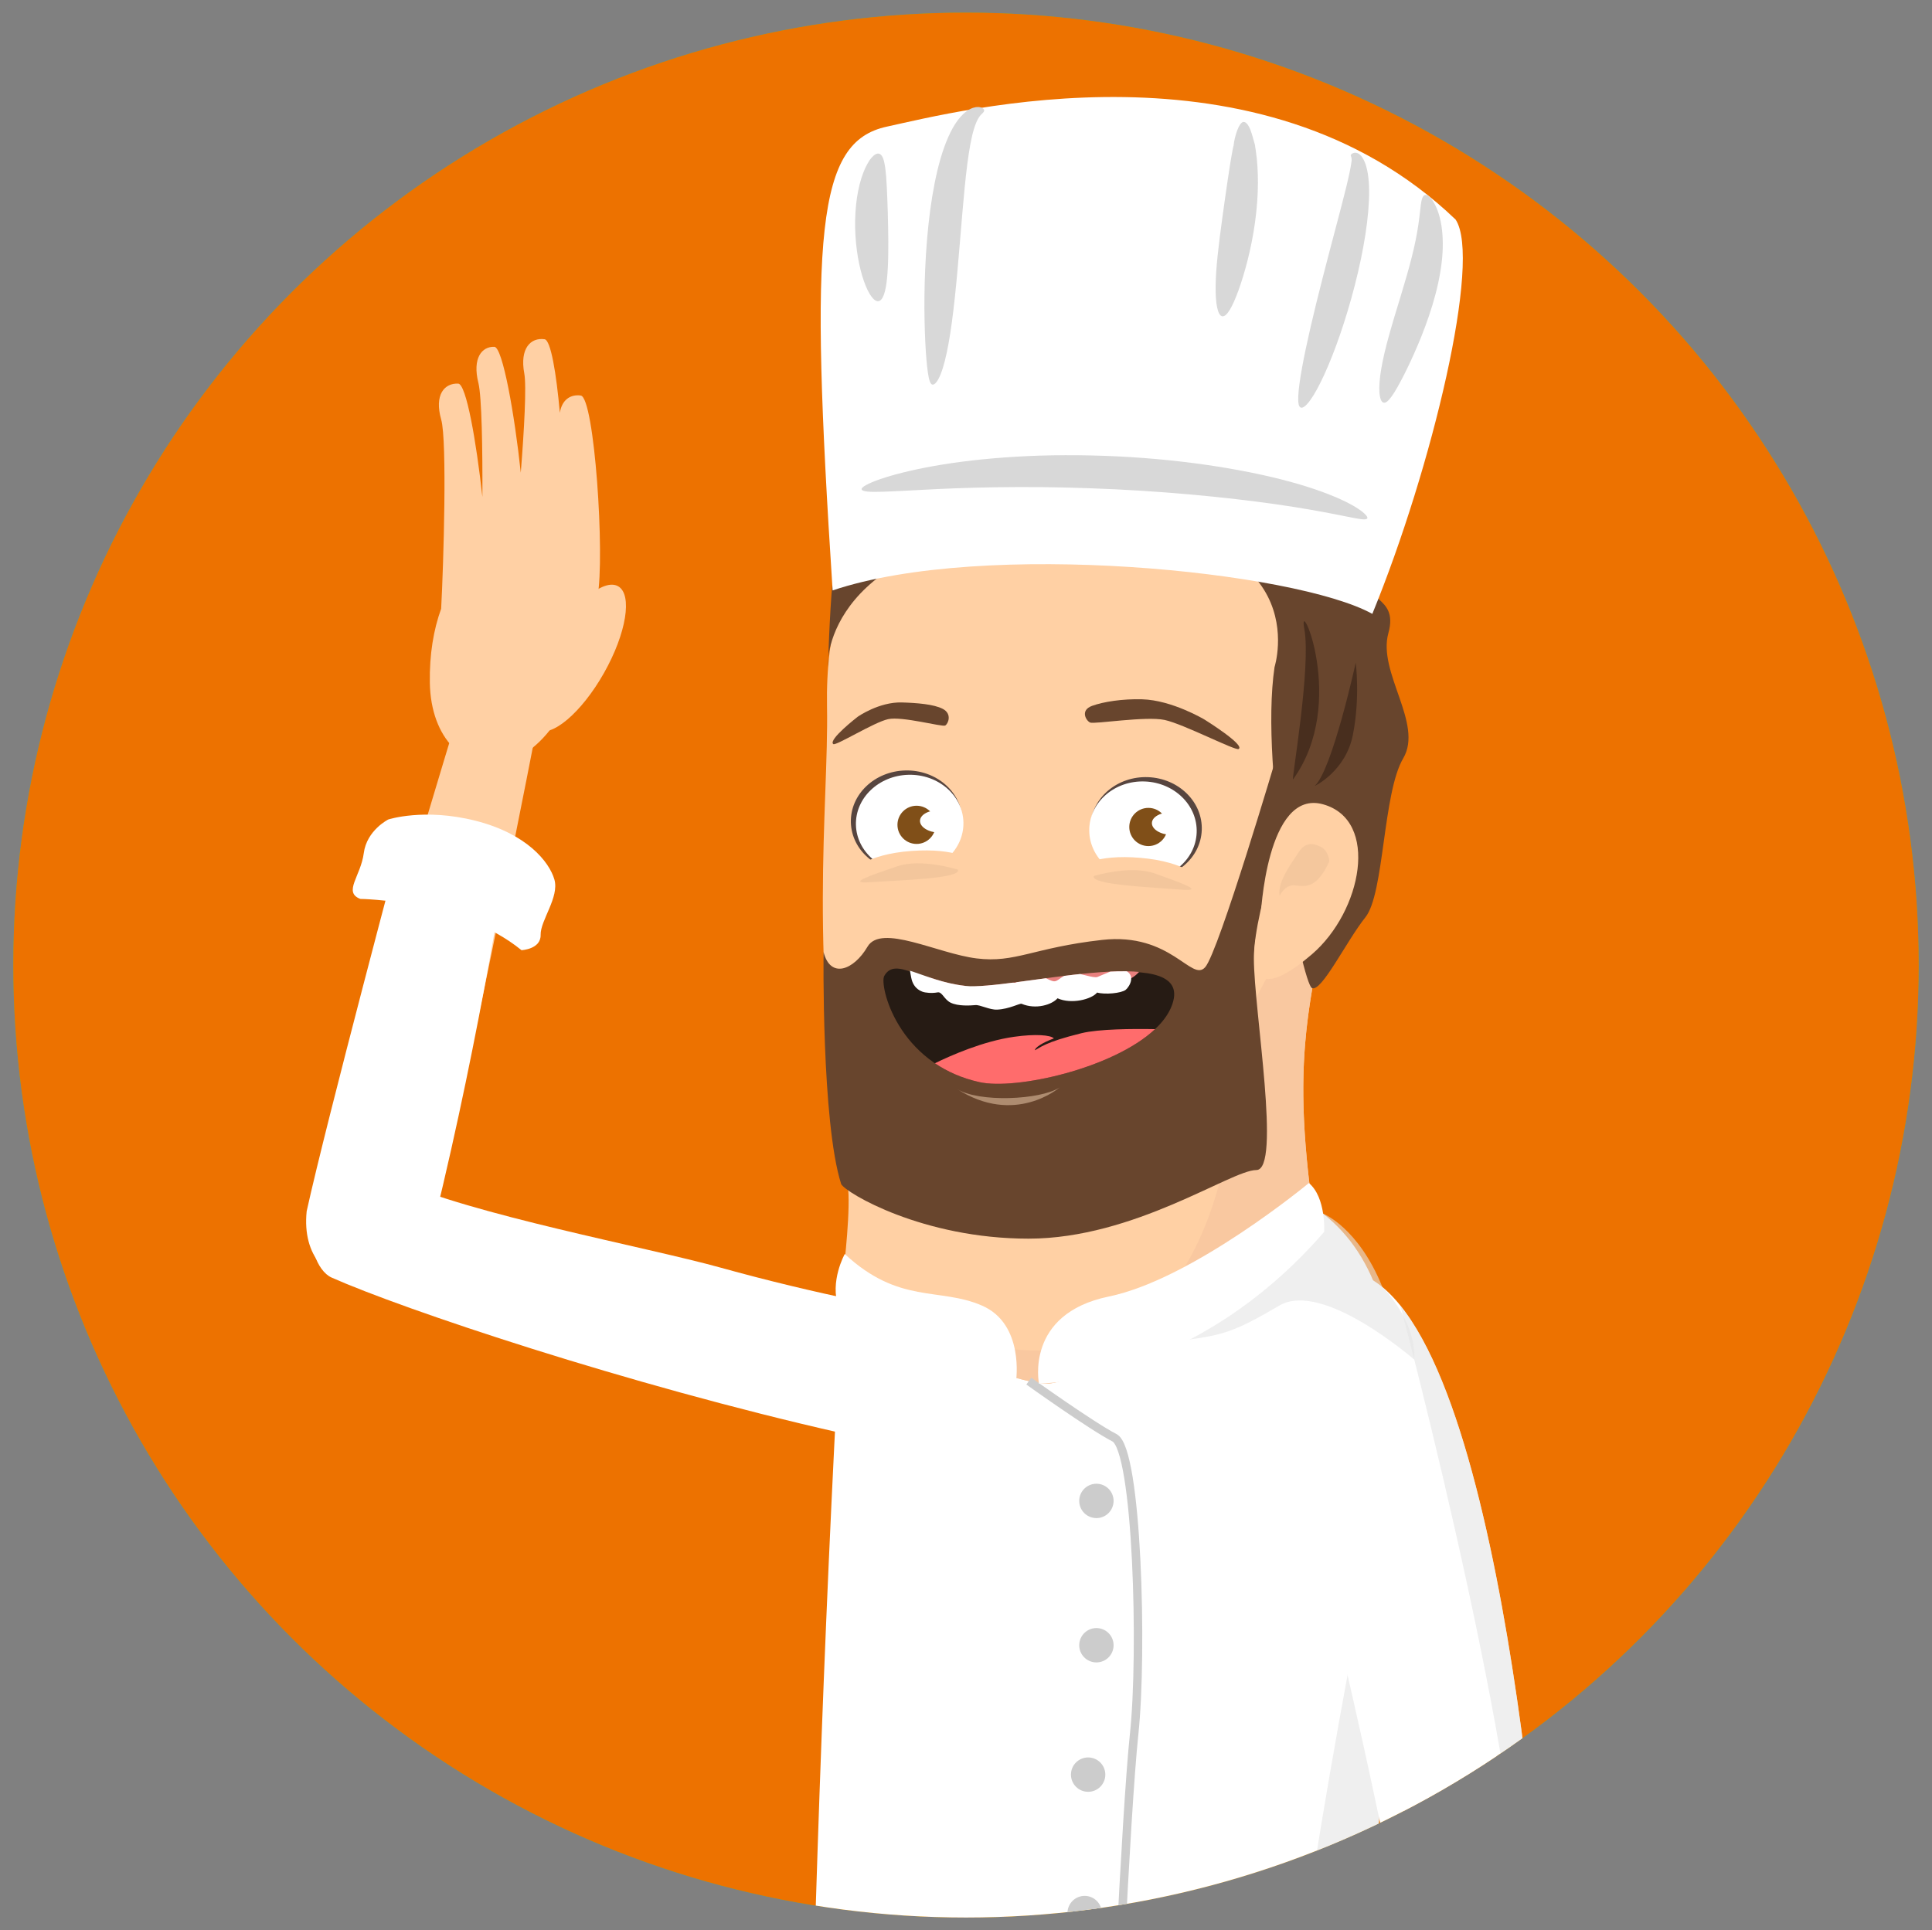
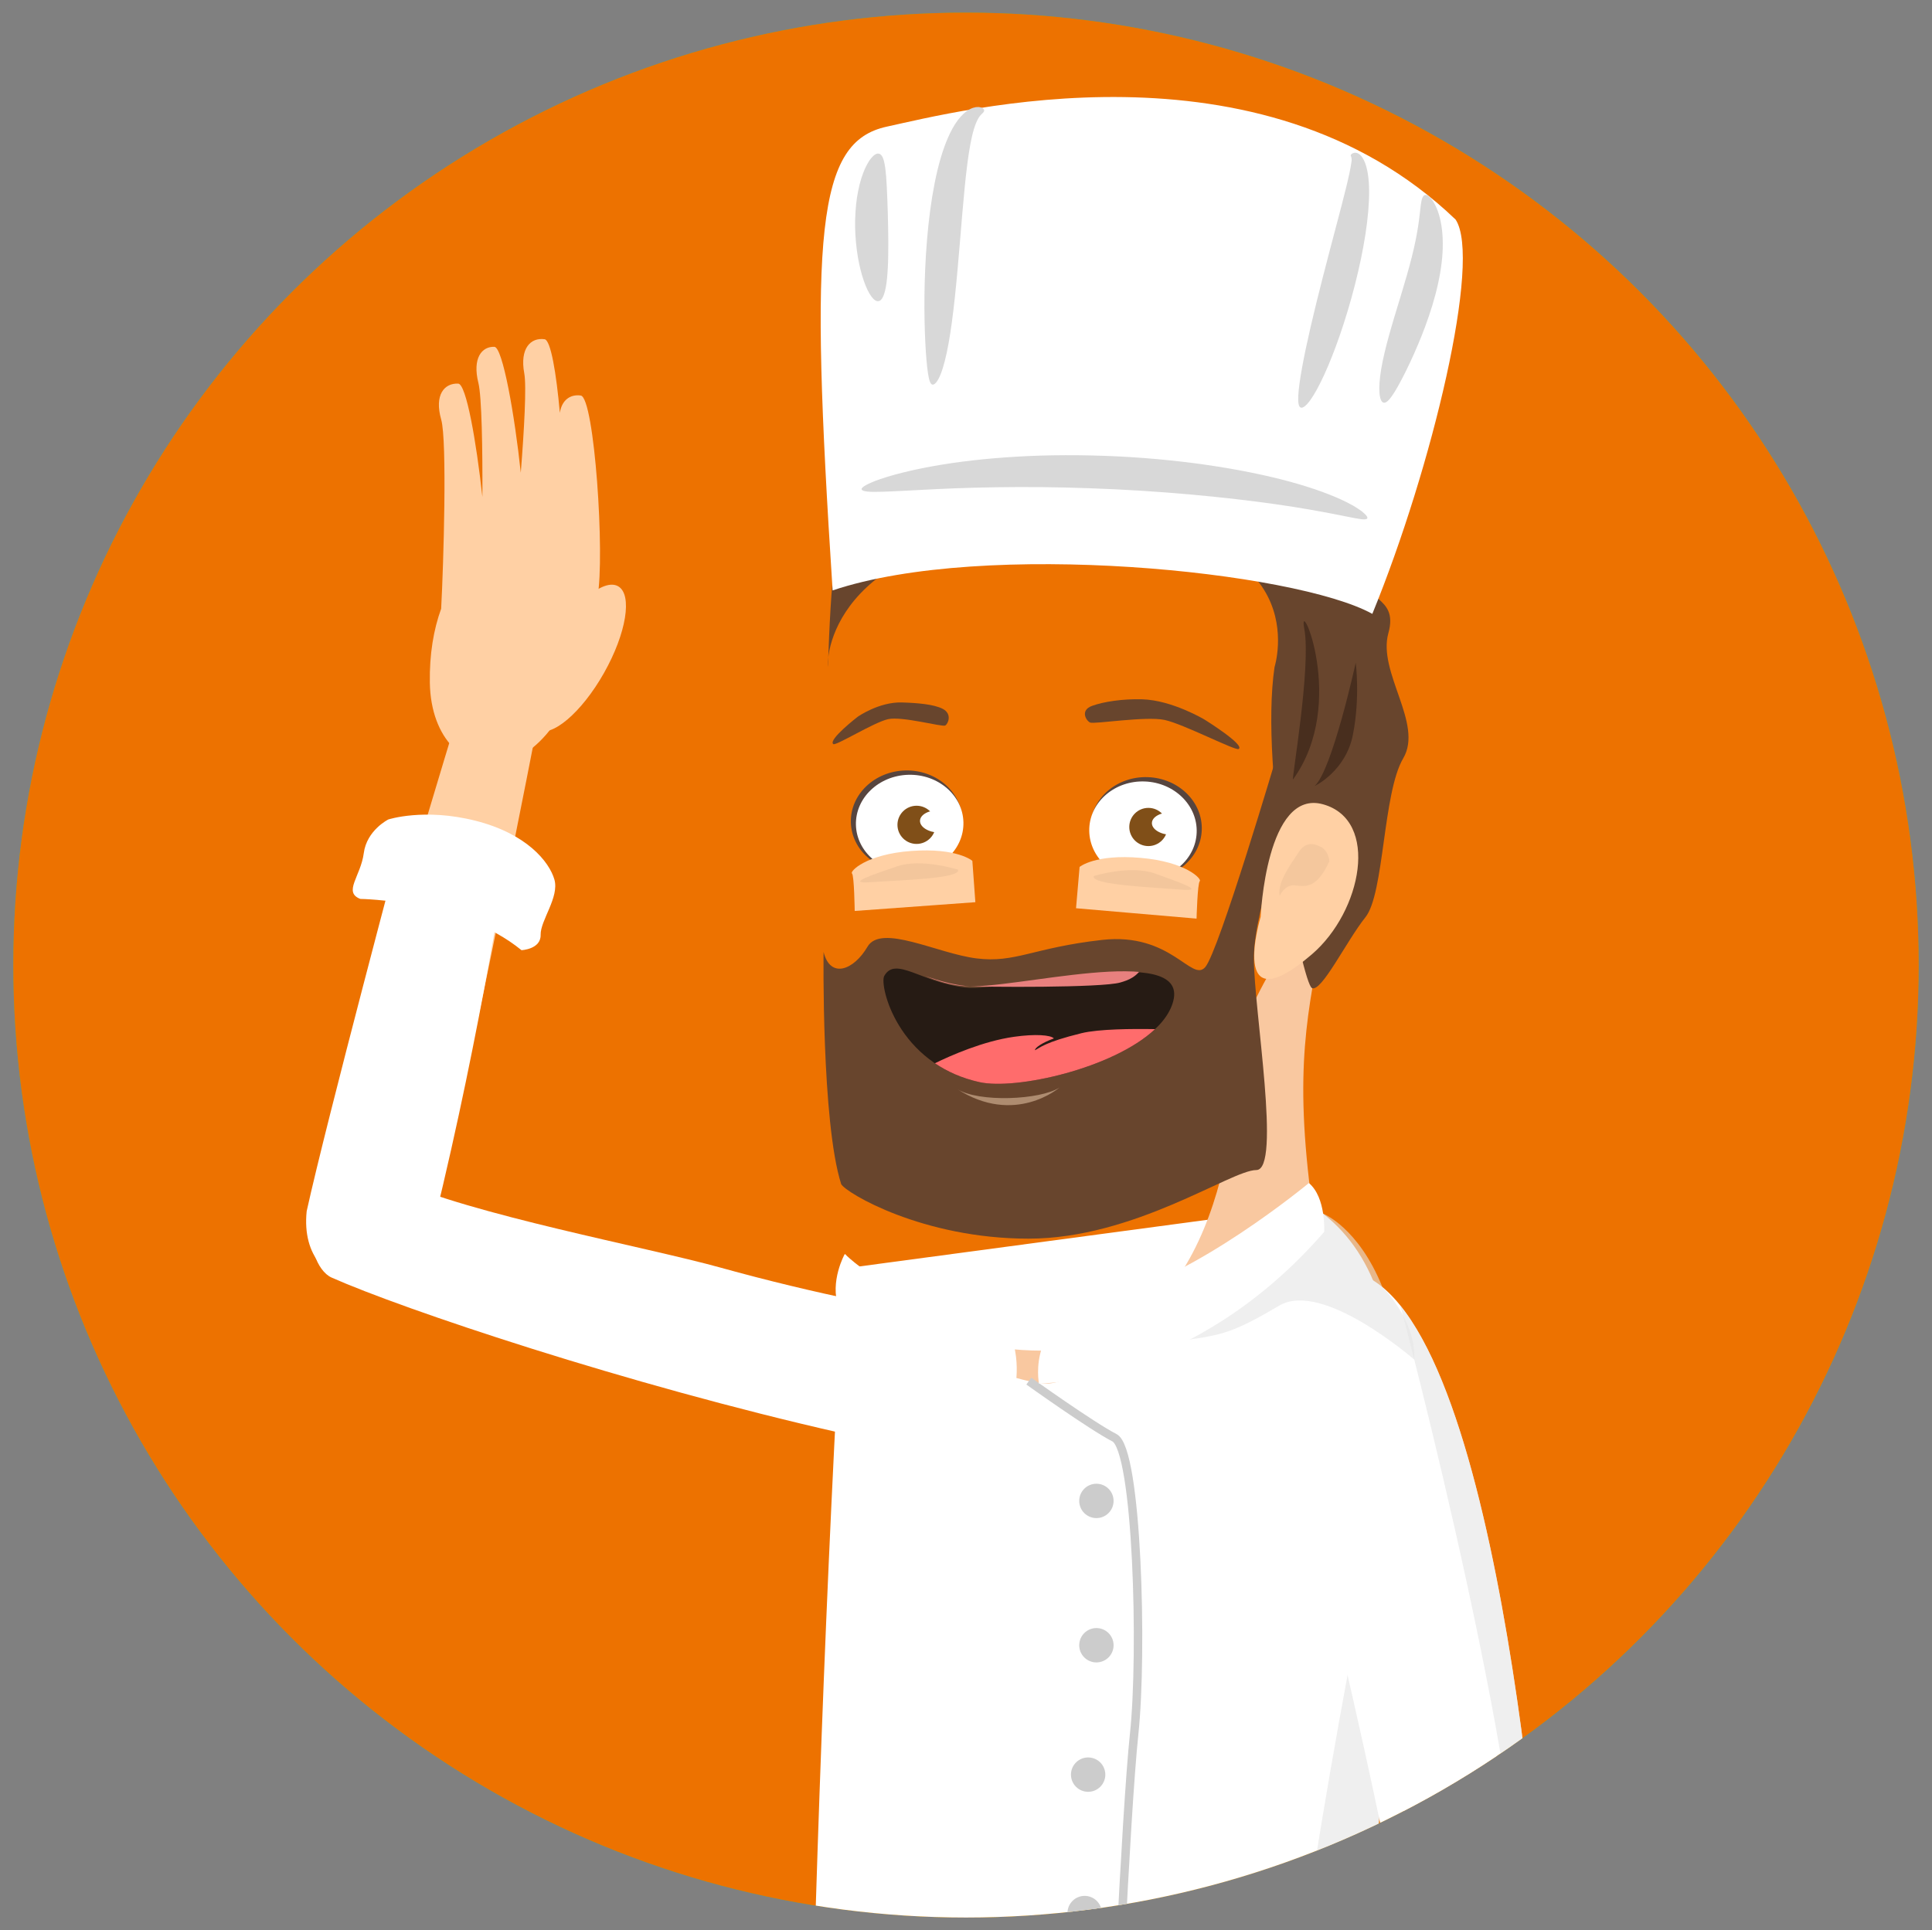
<svg xmlns="http://www.w3.org/2000/svg" xmlns:xlink="http://www.w3.org/1999/xlink" version="1.1" id="Capa_1" x="0px" y="0px" viewBox="0 0 1584.82 1583.7" style="enable-background:new 0 0 1584.82 1583.7;" xml:space="preserve">
  <rect x="0" y="0" width="1584.82" height="1583.7" fill="#808080" stroke="none" />
  <style type="text/css">
	.st0{fill:#7FB428;}
	.st1{clip-path:url(#SVGID_00000163037534336660125710000000687741183682755496_);}
	.st2{fill:#ED7200;}
	.st3{fill:#FFD0A4;}
	.st4{fill:#FFFFFF;}
	.st5{opacity:0.2;}
	.st6{fill:#131313;}
	.st7{fill:#00B7B1;}
	.st8{fill:#0D4377;}
	.st9{fill:#FFA45D;}
	.st10{fill:#4C4C4C;}
	.st11{opacity:0.29;}
	.st12{fill:url(#SVGID_00000175307195308766042280000005456179179053932175_);}
	.st13{fill:#F9C8A0;}
	.st14{opacity:0.6;fill:#E5E5E5;}
	.st15{fill:#68452D;}
	.st16{opacity:0.58;}
	.st17{fill:#E0BFA1;}
	.st18{fill:#261B14;}
	.st19{fill:#FF6C6C;}
	.st20{clip-path:url(#SVGID_00000090987550130582080410000008144098573943485600_);}
	.st21{fill:#E8807E;}
	.st22{opacity:0.05;fill:#1C1C1B;}
	.st23{fill:#482E1E;}
	.st24{opacity:0.2;fill:#FFFF00;}
	.st25{fill:#57453F;}
	.st26{opacity:0.05;}
	.st27{fill:#804F18;}
	.st28{fill:#D8D8D8;}
	.st29{fill:none;stroke:#CCCCCC;stroke-width:6.932;stroke-miterlimit:10;}
	.st30{fill:#CCCCCC;stroke:#CCCCCC;stroke-width:6.932;stroke-miterlimit:10;}
</style>
  <g>
    <circle class="st0" cx="792.41" cy="791.85" r="781.47" />
    <g>
      <defs>
        <circle id="SVGID_1_" cx="792.41" cy="791.85" r="781.47" />
      </defs>
      <clipPath id="SVGID_00000010311564299071417280000002998028241375937726_">
        <use xlink:href="#SVGID_1_" style="overflow:visible;" />
      </clipPath>
      <g style="clip-path:url(#SVGID_00000010311564299071417280000002998028241375937726_);">
        <circle class="st2" cx="792.41" cy="791.85" r="781.47" />
      </g>
      <g style="clip-path:url(#SVGID_00000010311564299071417280000002998028241375937726_);">
        <g>
          <ellipse transform="matrix(0.492 -0.87 0.87 0.492 -229.353 686.733)" class="st3" cx="474.09" cy="540" rx="67.75" ry="24.96" />
          <g>
            <g>
              <path class="st4" d="M1061.5,1171.52c37.78-86.3-158.53-44.84-470.22-131.39c-61.73-17.14-204.8-43.52-267.14-72.27        c-86.03-14.56-76.32,69.61-52.12,80.37C388.27,1099.93,1007.19,1295.6,1061.5,1171.52z" />
              <path class="st3" d="M357.11,994.03c37.86-158.42,94.71-456.87,94.71-456.87l-46.65-48.05c0,0-125.74,410.13-141.83,485.37        C256.04,1049.33,339.93,1065.31,357.11,994.03z" />
              <path class="st3" d="M361.88,499.45c-6.19,17.06-9.66,37.32-9.28,60.73c1.51,92.83,114.59,104.89,136.45-69.7l1.05-0.58        c6.27-33.33-2.47-163.81-13.71-165.38c-8.29-1.16-15.48,3.4-17.14,14.21c-2.9-32.54-7.46-59.69-12.54-60.4        c-11.23-1.57-20.52,7.28-16.63,28.1c1.9,10.19-0.07,46.1-2.88,81.41c-5.05-47.64-14.88-103.03-21.67-103.28        c-10.35-0.38-18.16,9.38-13.1,29.64c2.77,11.08,3.47,54.52,3.28,93.48c-5.04-45.69-13.23-92.62-19.85-92.93        c-11.33-0.51-19.76,9.16-13.94,29.52C366.85,361.59,363.86,462.49,361.88,499.45z" />
              <path class="st4" d="M356.25,1002.13c38.79-158.19,60.43-304.3,60.43-304.3l-85.1-16.89c0,0-63.48,237.7-80.01,312.84        C243.84,1068.6,338.66,1073.31,356.25,1002.13z" />
            </g>
            <path class="st4" d="M295.57,737.56c0,0,81.59,0.83,132.22,42.06c0,0,15.98-0.74,15.69-12.56       c-0.29-11.82,15.49-30.91,11.29-45.43c-4.21-14.52-22.64-37.59-64.77-48.23s-71.46-1.03-71.46-1.03s-17.69,8.77-20.14,27.67       C295.96,718.94,281.21,732.04,295.57,737.56z" />
          </g>
        </g>
        <g>
          <path class="st5" d="M716.44,3460.06c144.81,0,265.89,12.02,296.51,28.12c43.97-2.93,94.67-4.61,148.7-4.61      c167.93,0,304.06,16.16,304.06,36.1s-136.13,36.1-304.06,36.1c-144.81,0-265.89-12.02-296.51-28.12      c-43.97,2.93-94.67,4.61-148.7,4.61c-167.93,0-304.06-16.16-304.06-36.1C412.37,3476.22,548.51,3460.06,716.44,3460.06z" />
          <path class="st6" d="M1216.74,3523.33c0,0,1.73,16.93-1.73,21.77s-49.41,21.68-87.42,22.8c-34.9,1.04-102.97-18.31-105.04-23.84      c-2.07-5.53-5.53-16.93-4.49-19.35c1.04-2.42,11.75-20.39,11.75-20.39s37.32-34.55,79.47-37.32      C1151.43,3464.24,1202.57,3504.32,1216.74,3523.33z" />
          <path class="st7" d="M1054.34,3448.17c0,0-26.56,31.37-27.99,45.61c-1.42,14.24,2.59,31.62,2.59,31.62s29.54,15.55,90.7,15.55      c54.1,0,91.22-15.03,91.22-15.03c4.15-28.51-6.22-62.2-29.02-68.93c-20.3-6-50.93-68.17-50.93-68.17l-58.37,5.69      L1054.34,3448.17z" />
          <path class="st4" d="M781.34,3349.85c0,0-1.04,40.95-10.88,52.87c0,0,32.65,13.99,52.87,13.99s48.72-2.07,48.72-2.07      s3.63-40.43-7.77-54.42C852.87,3346.22,781.34,3349.85,781.34,3349.85z" />
          <path class="st6" d="M871.01,3449.36c0,0,10.37,3.63,10.37,9.85s0.52,20.21,0.52,20.21s-45.61,12.44-54.42,22.29      c-8.81,9.85-82.93,35.76-107.29,36.8c-24.36,1.04-151.34,12.44-170.52-16.07c-19.18-28.51,9.33-32.13,9.33-32.13L871.01,3449.36      z" />
          <path class="st7" d="M775.12,3372.65c0,0-19.12,28.59-48.06,41.74c-28.93,13.15-136.69,30.26-156.13,51.69      c-25.6,28.22-26.63,52.14,37.98,53.94c0,0,53.43,6.16,113.93-4.36c60.5-10.52,107.03-39.04,113.6-42.99      c6.58-3.95,39.46-15.78,39.46-15.78s11.4-22.63-1.79-67.66C845.61,3382.5,782.22,3398.41,775.12,3372.65z" />
          <path class="st8" d="M1151.98,1962.56c-156.87-144.33-314.37-90.3-482.56-12.14c0.82,6.52-3.07,14.23,13.65,72.03      c4.23,65.62,8.19,695.4,8.19,695.4l86.9,641.37c39.46,22.16,44.57-5.21,95.72,7.04l-77.44-641.93c0,0,12.53-422.16,14.41-597.9      c8.66,0.64,122.05,9.38,155.6,8.64c14.03,122.11,15.09,358.77,18.83,579.69l70.7,697.04c18.22-21.17,73.88-17.83,99.41,0.52      l-53.27-704.47c0,0,20.04-432.2,12.97-591.77C1129.49,2084.71,1155.77,2053.86,1151.98,1962.56z" />
          <g>
            <path class="st9" d="M672.28,1929.72c39.75,13.76,164.74,54.6,247.5,54.6c79.24,0,186-23.64,226.25-33.29       c8.26,15.57,12.87,32.75,12.87,51.58c0.02,0.46,0.04,0.89,0.06,1.35c-29.79,16.08-105.81,42.2-246.78,38.75       c-150.64-3.69-209.02-36.76-238.49-50.02c-3.13-22.78-3.79-38.93-4.27-42.29C669.42,1943.15,670.43,1936.26,672.28,1929.72z" />
          </g>
          <rect x="1105.96" y="1964.85" transform="matrix(-0.991 0.137 -0.137 -0.991 2501.551 3830.36)" class="st10" width="26.95" height="72.22" />
          <rect x="1012.15" y="1982.64" transform="matrix(-0.999 0.053 -0.053 -0.999 2156.674 3980.38)" class="st10" width="26.95" height="72.22" />
-           <rect x="686.15" y="1947.22" transform="matrix(-0.994 -0.107 0.107 -0.994 1183.146 4030.106)" class="st10" width="26.95" height="72.22" />
          <rect x="748.86" y="1975.73" transform="matrix(-0.994 -0.107 0.107 -0.994 1305.165 4093.661)" class="st10" width="26.95" height="72.22" />
          <rect x="810.76" y="1984.54" transform="matrix(-0.999 -0.036 0.036 -0.999 1668.833 4074.99)" class="st10" width="121.45" height="75.55" />
          <g class="st11">
            <linearGradient id="SVGID_00000018234880016684743220000001083619271688849312_" gradientUnits="userSpaceOnUse" x1="-1303.523" y1="1089.753" x2="-1302.833" y2="1089.753" gradientTransform="matrix(1 0 0 1 2451.589 0)">
              <stop offset="0" style="stop-color:#D1AB26" />
              <stop offset="1" style="stop-color:#D1AB26;stop-opacity:0" />
            </linearGradient>
            <path style="fill:url(#SVGID_00000018234880016684743220000001083619271688849312_);" d="M1148.07,1089.83       c0.23-0.05,0.46-0.1,0.69-0.15C1148.53,1089.73,1148.3,1089.78,1148.07,1089.83L1148.07,1089.83z" />
          </g>
          <path class="st4" d="M665.04,2124.99c0,0,92.69,25.02,293.93,25.02s195.29-53.8,195.29-53.8s-46.91-265.91-28.46-529.42      c24.98-356.59,48.57-511.96-49.4-577.48l-384.21,51.5C662.29,1550.94,655.2,2124.51,665.04,2124.99z" />
-           <path class="st3" d="M692.2,1040.8c26.6,49.81,135.51,94.42,166.9,94.42c31.4,0,223.28-101.96,217.3-145.92      c-19.43-143.04,4.11-177.28,20.37-294.65c16.26-117.37,1.33-150.9,1.33-150.9c5.42-111.19-117.48-192.77-239.62-170.95      c-121.14,14.51-182.31,80.55-180.08,206.97c1.47,83.13-16.26,205.3,16.89,392.36C698.33,989.21,692.2,1040.8,692.2,1040.8z" />
          <path class="st13" d="M859.11,1135.22c31.4,0,223.28-101.96,217.3-145.92c-15.43-113.58-3.77-158.59,9.83-231.05l-0.31-27.28      c0,0-71.86,93.41-71.86,141.32s-17.96,235.92-158.08,235.92c-99.66,0-144.77-50.26-162.52-79.3c-0.7,7.12-1.27,11.9-1.27,11.9      C718.8,1090.61,827.71,1135.22,859.11,1135.22z" />
          <path class="st14" d="M958.98,2150c201.25,0,195.29-53.8,195.29-53.8s-46.91-265.91-28.46-529.42      c11.79-168.34,27.21-283.65,29.9-365.39l-5.17-59.37c0,0-88.31,430.06-85.66,510.87c2.65,80.8-31.79,99.35-13.25,112.59      c18.54,13.25,43.98,248.55,33.38,277.7c-10.6,29.14-120.54,43.71-223.86,43.71s-181.47-37.09-193.4-83.45      c-3.05-11.84-3.37-28.58-6.73-40.68c-4.19,89.34,4.02,162.24,4.02,162.24S757.73,2150,958.98,2150z" />
          <path class="st15" d="M1047.72,618.7c0,0-47.9,162.07-59.08,174.85c-11.18,12.77-27.94-28.74-84.63-22.35      s-71.06,19.16-102.99,15.17c-31.94-3.99-78.24-28.74-89.42-9.58c-11.18,19.16-30.44,26.65-36.03,4.29      c0,0-1.8,139.62,14.47,190.52c3.99,7.19,66.67,44.71,153.69,44.71s166.07-56.29,186.82-56.29c20.76,0-2-131.34-2-173.65      s34.33-134.13,34.33-134.13L1047.72,618.7z" />
          <g>
            <g class="st16">
              <g>
                <path class="st17" d="M784.88,893.39c17.74,11.46,68.73,9.08,84.25-1.09C869.13,892.29,832.49,924.15,784.88,893.39" />
              </g>
            </g>
            <path class="st18" d="M725.35,800.77c9.2-16.51,30.51,5.45,66.47,9.49c35.95,4.06,182.91-37.84,170.66,10.9       c-11.69,46.45-122.57,74.86-159.13,66.71C735.94,872.83,721.18,808.21,725.35,800.77" />
            <g>
              <path class="st19" d="M947.5,844.4c-18.53-0.33-46.23-0.13-60.29,3.31c-30.6,7.51-34.21,12.09-38.24,14        c-0.01-2.13,5.92-6.15,15.53-9.71c-2.65-2.79-15.1-3.8-32.67-1.32c-25.42,3.59-52.1,15.43-64.92,21.71        c9.95,6.74,21.98,12.25,36.45,15.48C833.32,894.55,913.22,876.66,947.5,844.4z" />
            </g>
            <g>
              <defs>
                <path id="SVGID_00000181771002879805368720000014274450894469209014_" d="M725.35,800.77c9.2-16.51,30.5,4.11,66.45,8.15         c35.95,4.06,182.93-36.5,170.68,12.24c0,0-84.62,21.06-143.4,17.78C748.34,834.99,721.18,808.21,725.35,800.77" />
              </defs>
              <clipPath id="SVGID_00000121961162649265901550000013739008633388863638_">
                <use xlink:href="#SVGID_00000181771002879805368720000014274450894469209014_" style="overflow:visible;" />
              </clipPath>
              <g style="clip-path:url(#SVGID_00000121961162649265901550000013739008633388863638_);">
                <g>
                  <path class="st21" d="M794.78,803.24c-21.48-2.42-37.28-10.84-48.83-13.64c-0.48,2.29-0.18,4.17,2.79,5.99          c6.61,4.04,25.11,12.47,41.91,13.44c16.79,0.96,113.21,1.54,128.36-2.9c6.25-1.83,13.8-4.34,19.03-13.99          C899.12,787.66,817.87,805.85,794.78,803.24" />
-                   <path class="st4" d="M745.98,793.18c0,0,1.22,9.08,2.27,11.9c1.71,4.66,4.79,7.26,8.54,8.65c2.11,0.8,7.65,1.42,12.24,0.52          c3.79-0.76,5.33,5.73,10.74,8.42c6.15,3.05,16.21,2.38,20.29,2.01c3.99-0.37,11.66,4,17.9,3.71          c9.98-0.44,18.64-5.39,20.07-4.78c11.77,4.95,24.93,0.71,29.45-4.52c11.34,5.09,27.88,0.91,32.49-4.71          c6.26,1.82,19.9,0.61,23.46-2.26c3.19-2.59,9.55-13.3-2.83-16.7c-4.87-1.33-16.97,4.97-20.35,6.17          c-3.34,1.2-14.3-3.22-18.74-3.03c-9.6,0.37-12.48,5.86-15.9,6.51c-3.45,0.68-7.22-3.39-12.73-3.81          c-15.25-1.13-16.96,4.96-20.45,5.1c-3.5,0.12-11.08-1.9-15.34-2.5c-7.55-1.08-16.96,3.77-19.58,3.84          c-2.28,0.08-7.32-3.92-14.58-4.82c-4.38-0.53-10.84,2.14-13.06,1.06C765.31,801.65,761.56,792.42,745.98,793.18" />
                </g>
              </g>
            </g>
          </g>
          <path class="st15" d="M679.19,547.28c0,0,1.22-43.5,3.8-70.62c2.58-27.11,41.94-37.87,41.94-37.87l15.27-21.73l26.13-90.56      l-1.29,33.57l72.3-61.97l-6.46,28.4c0,0,64.56-24.53,60.68-36.15c-3.87-11.62,12.91,30.99,12.91,30.99s61.97,15.49,78.76-3.87      s27.11,9.04,27.11,9.04s33.57,43.9,68.43,36.15c34.86-7.75,40.02,1.29,40.02,1.29s-3.87,59.39,0,67.14s9.43,19.37,9.43,19.37      s13.23-5.11-0.97,19.42s20.69,17.24,11.65,49.52c-9.04,32.28,28.95,74.38,12.16,102.78c-16.78,28.4-15.49,111.04-30.99,130.4      s-36.15,61.97-43.9,58.1c-7.75-3.87-43.25-178.18-30.66-263.39c0,0,37.12-116.2-156.55-116.2S677.58,527.91,679.19,547.28z" />
          <path class="st3" d="M1076.12,783.03c41-35.17,55.82-110.09,9.19-123.1c-46.64-13-51.2,92.31-51.2,92.31      S1006.87,842.43,1076.12,783.03z" />
          <path class="st22" d="M1049.71,735.03c0,0,4.18-9.16,11.91-8.63c7.73,0.54,17.98,4.47,28.84-19.74c0,0-0.39-8.5-7.13-11.88      c-6.73-3.38-12.82-3.77-18.37,4.93S1047.61,723.65,1049.71,735.03z" />
          <path class="st23" d="M1060.72,639.44c-1.7,2.35,15.01-92.48,9.2-123.46S1106.23,576.49,1060.72,639.44z" />
          <path class="st23" d="M1112.1,543.75c0,0-19.32,88.36-33.73,101.21c0,0,25.43-12,31.39-41.96      C1115.88,572.29,1112.1,543.75,1112.1,543.75z" />
          <path class="st24" d="M830.9,326.5c0,0,64.56-24.53,60.68-36.15c0,0,0.69,0.97,1.54,2.66c0.5,1.2,1.06,2.57,1.67,4.05      c2.77,8.39,3.49,23.12-17.73,35.25c-31.63,18.08-65.2,45.51-77.15,42.61C830.25,346.83,830.9,326.5,830.9,326.5z" />
          <g>
            <path class="st15" d="M895.85,579.14c9.41-3.41,25.03-5.83,41.07-5.37c24.65,0.71,51.17,16.65,51.17,16.65       s33.56,20.85,27.96,24.14c-2.68,1.58-45.22-20.51-60.66-23.84c-15.44-3.33-57.83,3.63-61.16,2.12       C890.89,591.34,885.82,582.77,895.85,579.14z" />
            <path class="st15" d="M773.39,581.64c-7.35-3.85-21.36-4.92-33.57-5.28c-18.76-0.56-36.2,11.71-36.2,11.71       s-24.52,18.89-20.09,22.44c2.13,1.7,33.44-17.96,45.04-20.46c11.61-2.5,44.29,6.56,46.76,5.24       C777.79,593.95,781.22,585.74,773.39,581.64z" />
            <g>
              <g>
                <ellipse transform="matrix(1 -0.025 0.025 1 -16.829 19.072)" class="st25" cx="743.65" cy="673.14" rx="45.68" ry="41.46" />
                <ellipse transform="matrix(1 -0.025 0.025 1 -16.881 19.137)" class="st4" cx="746.21" cy="675.24" rx="44.09" ry="40.01" />
              </g>
              <path class="st3" d="M797.62,706.31l2.47,33.93l-98.98,7.2c0,0-0.38-29.19-2.24-30.8s11.27-15.72,48.82-18.45        S797.62,706.31,797.62,706.31z" />
              <path class="st26" d="M785.83,713.57c0,0-29.98-9.65-50.12-2.69c-20.14,6.95-43.24,14.48-20.98,12.92        S788.99,720.92,785.83,713.57z" />
            </g>
            <g>
              <g>
                <ellipse transform="matrix(0.039 -0.999 0.999 0.039 225.319 1591.946)" class="st25" cx="940" cy="678.87" rx="41.75" ry="45.68" />
                <ellipse transform="matrix(0.039 -0.999 0.999 0.039 220.753 1591.358)" class="st4" cx="937.41" cy="680.95" rx="40.29" ry="44.09" />
              </g>
              <circle class="st27" cx="942.02" cy="678.53" r="15.67" />
              <ellipse transform="matrix(0.039 -0.999 0.999 0.039 248.724 1609.15)" class="st4" cx="960.64" cy="675.31" rx="9.24" ry="15.93" />
              <circle class="st27" cx="751.85" cy="676.77" r="15.67" />
              <ellipse transform="matrix(0.039 -0.999 0.999 0.039 67.654 1417.431)" class="st4" cx="770.47" cy="673.56" rx="9.24" ry="15.93" />
              <path class="st3" d="M885.59,711.32l-2.92,33.89l98.87,8.51c0,0,0.77-29.19,2.65-30.76s-11.06-15.87-48.57-19.1        C898.11,700.63,885.59,711.32,885.59,711.32z" />
              <path class="st26" d="M897.28,718.74c0,0,30.1-9.25,50.15-2.03c20.05,7.22,43.04,15.05,20.81,13.2        S894.03,726.05,897.28,718.74z" />
            </g>
          </g>
          <g>
            <path class="st4" d="M1125.72,503.68c-63.06-34.95-318.06-61.12-442.72-19.25c-19.17-294.34-13.12-368.07,44.49-380.53       c57.62-12.45,306.13-77.61,466.55,76.25C1215.61,212.72,1174.87,383.5,1125.72,503.68z" />
            <g>
              <g>
                <g>
                  <path class="st28" d="M706.79,401.5c-0.2-0.91,1.05-2.09,3.63-3.51c1.29-0.71,2.91-1.48,4.85-2.3          c1.94-0.81,4.19-1.74,6.76-2.57c10.26-3.53,25.43-7.46,44.44-10.84c19.01-3.37,41.85-6.1,67.28-7.57          c25.44-1.53,53.46-1.64,82.8-0.26c58.69,2.88,111.44,11.88,148.66,22.77c18.61,5.47,33.33,11.39,43,16.71          c0.6,0.33,1.19,0.65,1.76,0.95c0.56,0.34,1.1,0.67,1.63,0.99c1.05,0.65,2.02,1.27,2.91,1.85c0.89,0.59,1.7,1.14,2.43,1.69          c0.72,0.57,1.36,1.11,1.91,1.61c2.23,2.01,3.15,3.44,2.73,4.28c-0.42,0.84-2.16,1.03-5.01,0.68          c-0.71-0.09-1.49-0.21-2.34-0.37c-0.86-0.14-1.8-0.29-2.81-0.46c-1.01-0.18-2.08-0.39-3.22-0.62          c-0.57-0.12-1.15-0.24-1.76-0.37c-0.61-0.11-1.24-0.23-1.89-0.35c-10.27-2.08-25.08-4.99-43.56-7.92          c-36.96-5.81-88.56-11.6-145.79-14.41c-28.61-1.35-55.89-1.99-80.7-1.85c-24.81,0.08-47.15,0.78-65.93,1.66          c-18.78,0.88-34,1.87-44.65,2.18c-2.67,0.03-5.03,0.13-7.11,0.11c-2.07-0.01-3.85-0.1-5.3-0.25          C708.63,403.02,706.99,402.42,706.79,401.5z" />
                </g>
              </g>
            </g>
            <g>
              <g>
                <g>
                  <path class="st28" d="M764.74,315.54c-1.79-0.57-2.67-3.85-3.59-9.79c-0.87-5.93-1.61-14.5-2.14-25.16          c-1.02-21.31-1.27-50.91,1.42-83.77c1.36-16.43,3.41-32.11,6.22-46.37c2.84-14.25,6.41-27.09,11.08-37.7          c2.34-5.3,4.89-10.03,7.87-14.01c2.95-3.96,6.31-7.19,9.84-9.08c0.88-0.47,1.8-0.83,2.61-1.15c0.9-0.26,1.73-0.46,2.49-0.61          c0.81-0.08,1.55-0.11,2.2-0.1c0.65,0.04,1.23,0.19,1.73,0.32c0.5,0.12,0.93,0.29,1.3,0.52c0.37,0.21,0.66,0.43,0.89,0.66          c0.46,0.45,0.67,0.9,0.66,1.37c0,0.46-0.21,0.93-0.56,1.38c-0.34,0.48-0.83,0.84-1.37,1.43c-1.17,1.06-2.15,2.3-3.23,4.27          c-1.06,1.95-2.18,4.65-3.25,8.15c-1.08,3.48-2.05,7.79-2.96,12.66c-1.83,9.75-3.29,21.92-4.65,35.58          c-1.35,13.68-2.58,28.88-3.91,44.93c-2.64,32.1-5.41,61.47-9.3,82.78c-1.92,10.65-4.11,19.31-6.5,25.23          c-1.19,2.96-2.43,5.23-3.64,6.68C766.77,315.21,765.63,315.79,764.74,315.54z" />
                </g>
              </g>
            </g>
            <g>
              <g>
                <g>
                  <path class="st28" d="M720.64,247.11c-3.65,0.6-8.17-5.63-11.98-16.5c-1.93-5.43-3.58-12.02-4.9-19.43          c-1.25-7.42-2.12-15.68-2.3-24.41c-0.14-8.74,0.4-17.12,1.53-24.71c1.21-7.6,2.86-14.39,5.02-19.94          c0.53-1.39,1.04-2.7,1.59-3.93c0.58-1.23,1.17-2.37,1.74-3.43s1.15-2.02,1.72-2.9c0.57-0.88,1.2-1.65,1.78-2.34          c2.36-2.73,4.49-3.91,6.28-3.4c1.8,0.51,3.1,2.64,3.95,5.88c0.22,0.82,0.38,1.69,0.57,2.65c0.2,0.96,0.38,1.99,0.53,3.08          c0.15,1.09,0.27,2.24,0.37,3.45c0.14,1.22,0.28,2.51,0.38,3.84c0.36,5.32,0.76,11.61,0.96,18.55          c0.29,6.96,0.51,14.61,0.64,22.69c0.16,8.08,0.24,15.83,0.09,22.94c-0.08,7.11-0.44,13.58-0.96,19.08          C726.55,239.29,724.37,246.5,720.64,247.11z" />
                </g>
              </g>
            </g>
            <g>
              <g>
                <g>
-                   <path class="st28" d="M1002.63,259.52c-3.67-0.55-5.65-10.06-5.45-24.91c0.09-7.41,0.71-16.13,1.72-25.63          c1-9.51,2.35-19.82,3.82-30.55c1.48-10.73,2.9-20.9,4.29-30.18c0.64-4.64,1.38-9.06,2-13.21c0.35-2.08,0.69-4.08,1.02-6.01          c0.32-1.93,0.64-3.79,0.99-5.57c0.18-0.89,0.35-1.76,0.52-2.6l0.13-0.62c0.04-0.13,0.09-0.24,0.13-0.3l0.05-0.11          c0.02-0.05,0.04-0.02,0.05-0.14c0.03-0.24,0.05-0.47,0.08-0.71c0.22-1.86,0.53-3.53,0.86-5.05          c0.68-3.03,1.47-5.45,2.22-7.38c0.76-1.93,1.48-3.34,2.21-4.38c0.73-1.03,1.44-1.75,2.35-2.03          c0.88-0.27,1.97,0.07,3.04,1.16c1.07,1.07,2.08,2.82,2.94,4.96c0.87,2.14,1.62,4.7,2.38,7.44c0.37,1.31,0.77,2.72,1.19,4.21          l0.16,0.53c0.03,0.08,0.06,0.33,0.1,0.48l0.1,0.52c0.04,0.32,0.07,0.65,0.11,0.97l0.11,0.67c0.13,0.88,0.27,1.79,0.41,2.72          c0.27,1.86,0.52,3.81,0.75,5.85c0.23,2.04,0.37,4.16,0.53,6.36c0.34,4.4,0.42,9.1,0.45,14.06          c-0.06,9.9-0.8,20.78-2.35,32.04c-1.54,11.26-3.71,21.82-6.09,31.24c-2.38,9.43-4.94,17.74-7.43,24.65          C1011.02,251.8,1006.34,260.08,1002.63,259.52z" />
-                 </g>
+                   </g>
              </g>
            </g>
            <g>
              <g>
                <g>
                  <path class="st28" d="M1066.94,334.4c-1.71-0.74-2.22-4.09-1.96-9.73c0.28-5.63,1.38-13.53,3.13-23.18          c3.5-19.29,9.67-45.51,17.03-74.18c7.33-28.67,14.41-54.42,18.92-72.75c2.26-9.12,3.82-16.49,4.41-20.83          c0.07-0.51,0.14-0.99,0.2-1.44c0.03-0.21,0.06-0.41,0.09-0.6c0.02-0.2,0.01-0.43,0.02-0.64c-0.01-0.84-0.16-1.59-0.34-2.14          c-0.39-1.1-0.67-1.55-0.11-2.2c0.64-0.7,2.1-1.65,4.23-1.3c1.04,0.19,2.18,0.75,3.25,1.72c0.26,0.25,0.52,0.5,0.79,0.82          c0.26,0.32,0.54,0.67,0.77,1.02c0.5,0.72,0.93,1.46,1.34,2.26c1.6,3.18,2.63,6.98,3.32,11.24c0.68,4.27,1.02,9.03,1.06,14.2          c0.13,20.69-4.23,48.03-11.72,77.34c-7.52,29.31-16.72,55.08-24.99,73.22c-4.14,9.07-8.06,16.22-11.45,20.94          C1071.54,332.9,1068.66,335.14,1066.94,334.4z" />
                </g>
              </g>
            </g>
            <g>
              <g>
                <g>
                  <path class="st28" d="M1134.97,330.37c-1.8-0.4-3.02-3.24-3.39-8.07c-0.39-4.83,0.08-11.62,1.46-19.7          c1.37-8.08,3.61-17.46,6.43-27.61c2.81-10.15,6.19-21.07,9.62-32.37c3.43-11.3,6.54-21.92,8.95-31.54          c2.47-9.62,4.12-18.21,5.26-25.49c1.14-7.28,1.63-13.25,2.21-17.64c0.37-2.22,0.62-3.99,1.15-5.34          c0.51-1.34,1.18-2.23,2.06-2.54c0.88-0.31,1.93-0.02,3.13,0.88c1.18,0.9,2.63,2.4,3.9,4.55c2.72,4.25,5.36,11.11,6.68,19.78          c1.34,8.66,1.51,19.09,0.15,30.2c-1.29,11.15-3.97,23.01-7.6,34.99c-3.65,11.98-7.85,22.97-11.98,32.73          c-4.14,9.76-8.18,18.3-11.79,25.37c-3.62,7.06-6.79,12.66-9.47,16.45C1139.06,328.8,1136.82,330.79,1134.97,330.37z" />
                </g>
              </g>
            </g>
          </g>
          <g>
            <g>
              <path class="st3" d="M1093.94,1083.43c-72.15,0,17.22,125,52.23,370.27c6.93,48.57,32.36,157.05,31.34,209.63        c16.21,64.83,72.28,32.17,72.4,11.89C1250.47,1577.77,1197.67,1083.43,1093.94,1083.43z" />
              <path class="st3" d="M1177.5,1663.32c-23.77,122.46-60.51,397.64-60.51,397.64l37.28,35.24c0,0,85.79-362.89,95.63-420.99        C1253.02,1617.69,1188.31,1608.21,1177.5,1663.32z" />
              <path class="st3" d="M1170.97,2152.15c3.19-13.53,4.02-29.25,1.64-47.02c-9.43-70.48-96.52-69.56-97.58,65.19l-0.74,0.53        c-1.8,25.91,16.49,124.39,25.18,124.58c6.41,0.14,11.47-3.97,11.77-12.34c5.11,24.5,11,44.74,14.93,44.82        c8.68,0.19,14.96-7.37,10.15-22.86c-2.36-7.58-4.06-35.07-5.07-62.18c8.09,35.79,20.51,77.05,25.7,76.63        c7.9-0.64,12.98-8.76,7.32-23.72c-3.09-8.18-7.5-41.17-10.84-70.82c7.91,34.3,18.32,69.28,23.39,68.92        c8.66-0.62,14.21-8.73,7.97-23.7C1179.49,2257.45,1172.76,2180.44,1170.97,2152.15z" />
            </g>
            <path class="st4" d="M1094.8,1042.66c0,0-68.72,17.07-37.58,134.14c31.15,117.07,98.9,409.6,96.72,449.85       s-32.87,227.17-36.95,271.59s112.44,23.06,112.44,23.06s44.67-209.18,38.84-300.73       C1262.45,1529.02,1222.34,1030.15,1094.8,1042.66z" />
            <path class="st14" d="M1116.99,1898.24c1.23-13.35,4.86-39.59,9.39-70.82c0,0,51.91,20.73,79.1,7.87       c27.19-12.87,28.48-79.05,42.46-208.64c13.98-129.57-99.19-555.35-99.21-555.45c85.38,105.93,114.63,472.23,119.54,549.37       c5.83,91.55-38.84,300.73-38.84,300.73s-37.4,6.85-69.08,4.71l-43.38-24.87C1116.94,1900.2,1116.9,1899.26,1116.99,1898.24z" />
            <path class="st4" d="M1249.91,1856.25c0,0-76.4,17.48-132.91-9.71c0,0-14.76,4.26-11.85,15.24       c2.91,10.98-7.56,32.34-0.38,44.96c7.18,12.62,29.56,30.05,71.29,30.56c41.73,0.51,66.97-15.02,66.97-15.02       s14.56-12.15,12.62-30.35S1264.55,1858.19,1249.91,1856.25z" />
          </g>
          <path class="st29" d="M843.95,1133.19c0,0,51.35,36.76,70.24,46.47c18.89,9.71,23.19,176.72,16.19,242.75      s-17.3,295.18-17.98,335.96c-0.68,40.78,14.07,38.34-2.39,62.79c0,0-13.87,15.54-9.64,34.96s44.28,211.03-0.99,293.89" />
          <path class="st14" d="M1160.16,1115.61c0,0-74.91-65.48-110.7-44.41c-35.79,21.07-45.76,23.89-73.24,27.81      c-27.48,3.92-22.91-27.81-22.91-27.81l132.08-75.37c0,0,28.76,11.04,48.6,60.22C1134,1056.05,1161.6,1083.01,1160.16,1115.61z" />
          <path class="st4" d="M1073.68,970.67c0,0-95.03,78.88-164.12,93.12c-69.09,14.24-57.27,71.43-57.27,71.43      s126.23-0.23,233.95-124.51C1086.24,1010.71,1087.84,982.52,1073.68,970.67z" />
          <path class="st4" d="M833.46,1133.19c0,0,7.07-46.81-27.99-61.99c-35.06-15.18-67.89-0.8-112.52-42.3c0,0-12.6,22.59-5.07,43.65      C687.87,1072.56,752.65,1126.21,833.46,1133.19z" />
          <circle class="st30" cx="899.38" cy="1231.49" r="10.63" />
          <circle class="st30" cx="899.38" cy="1349.91" r="10.63" />
          <circle class="st30" cx="892.6" cy="1456.07" r="10.63" />
          <circle class="st30" cx="888.75" cy="1926.43" r="10.63" />
          <circle class="st30" cx="889.74" cy="1569.65" r="10.63" />
          <circle class="st30" cx="880.98" cy="1670.71" r="10.63" />
          <circle class="st30" cx="889.74" cy="2058.73" r="10.63" />
          <circle class="st30" cx="888.75" cy="1780.43" r="10.63" />
        </g>
      </g>
    </g>
  </g>
</svg>